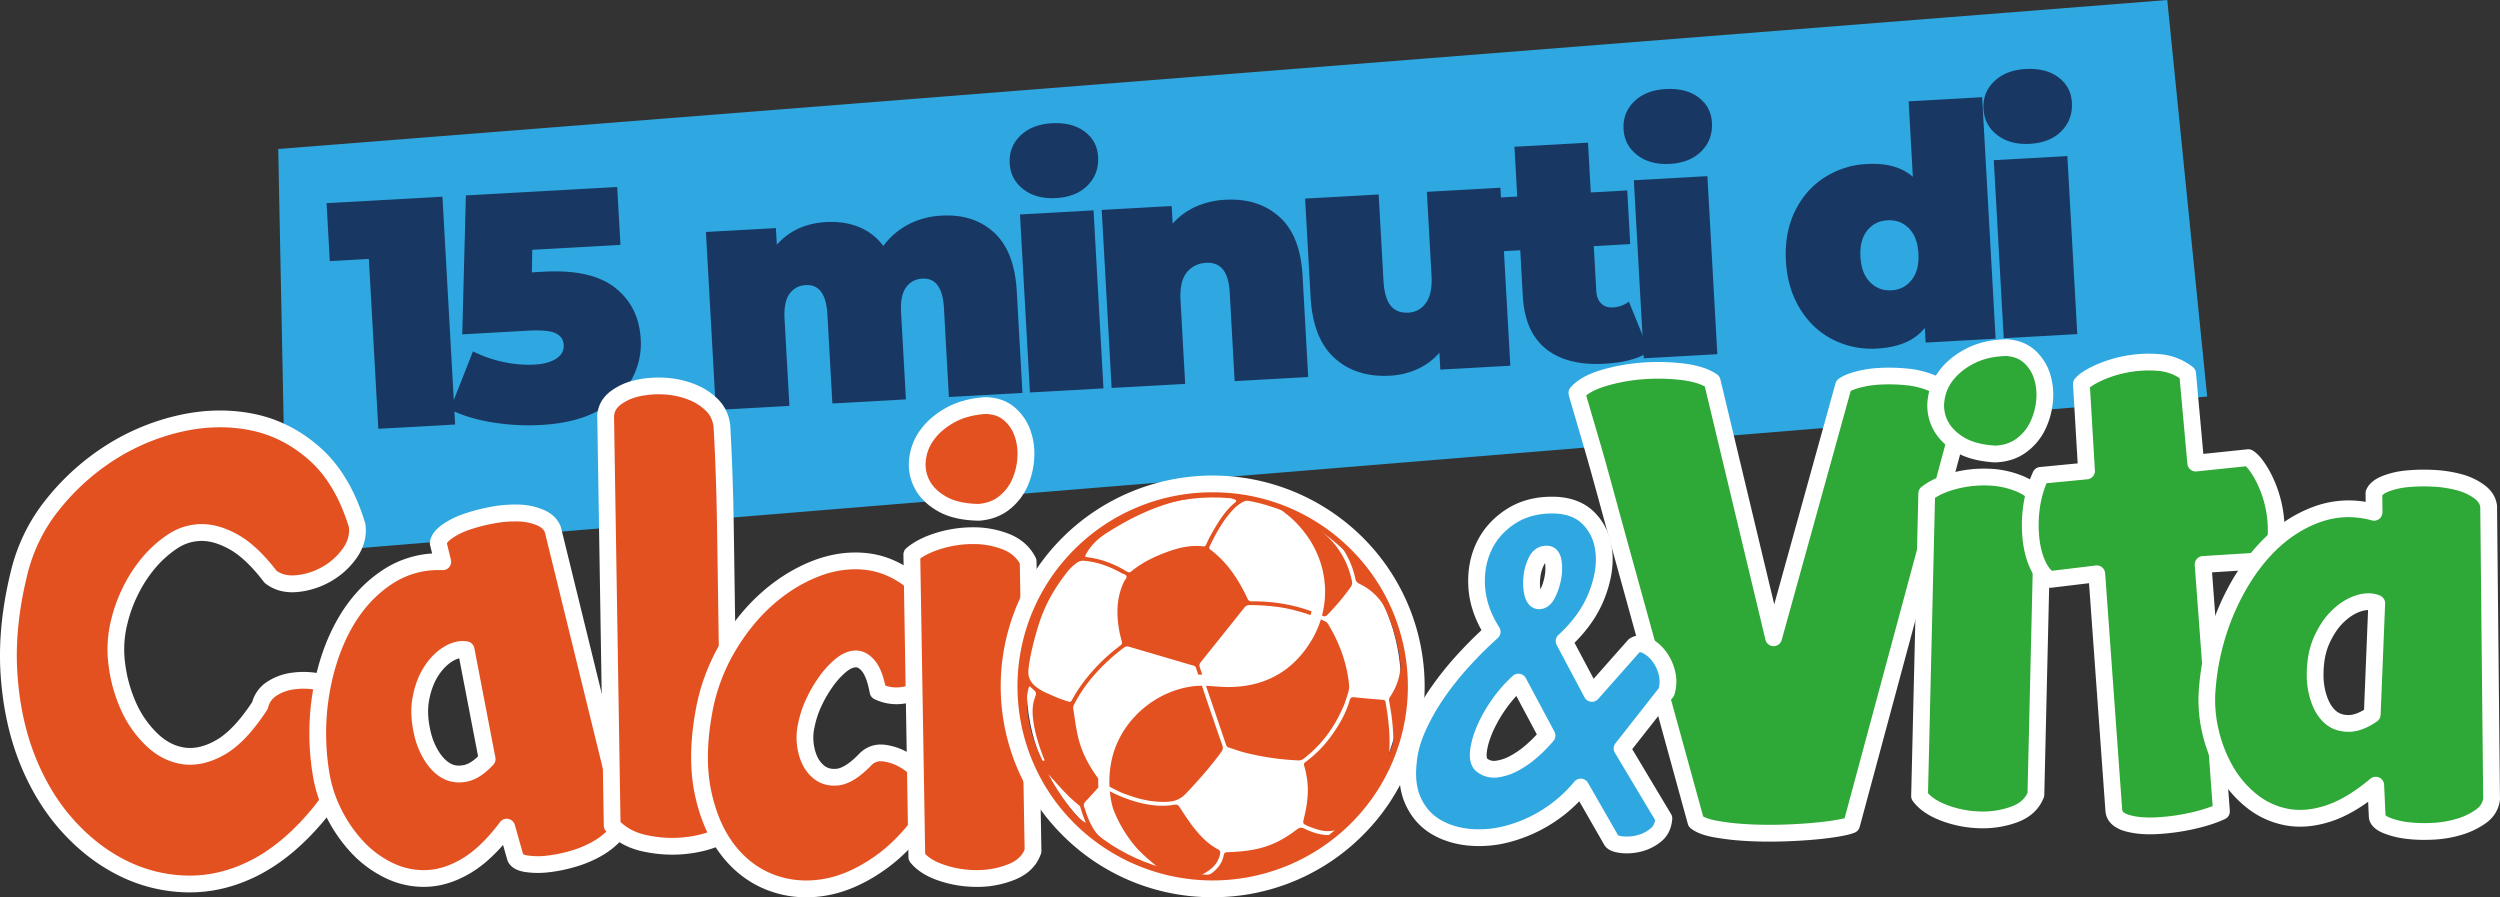
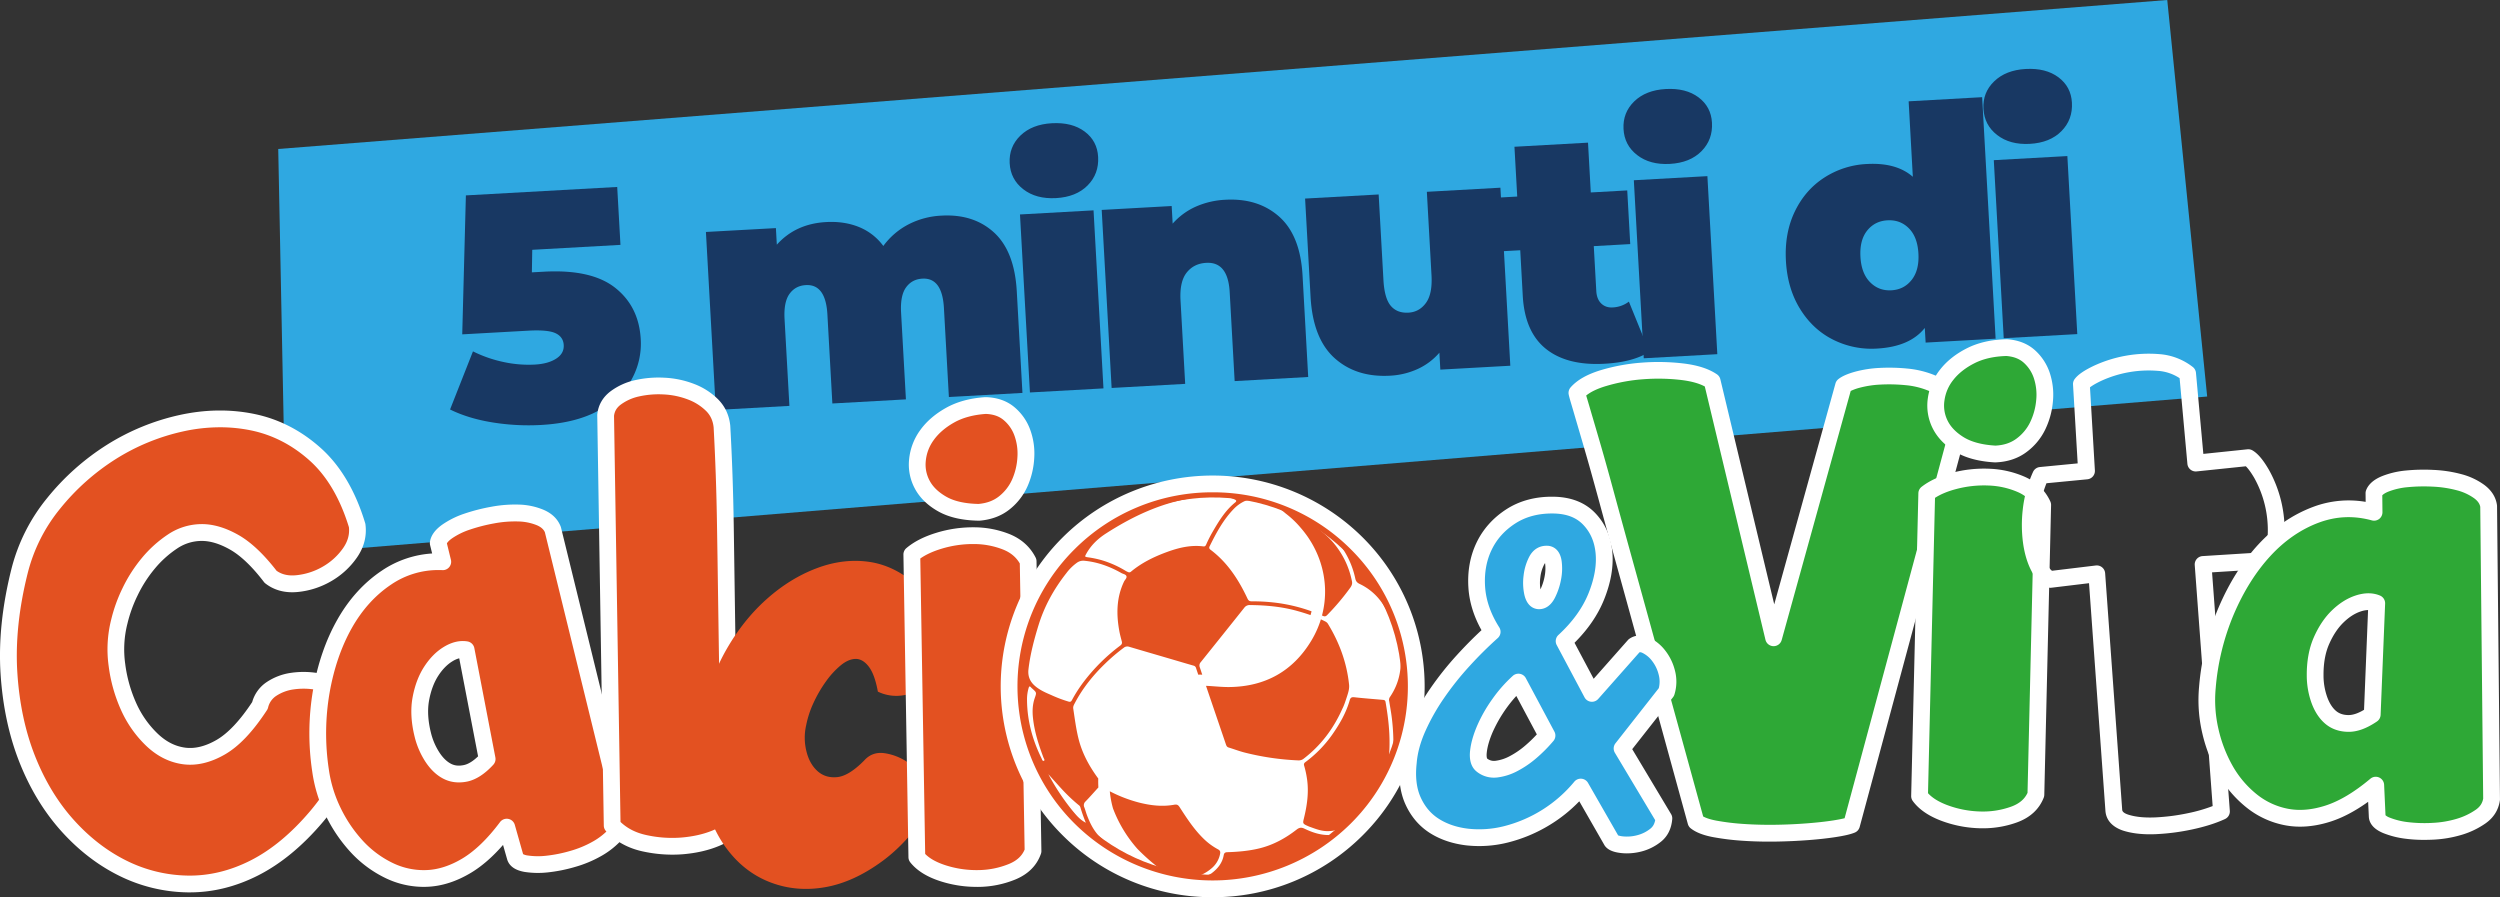
<svg xmlns="http://www.w3.org/2000/svg" viewBox="0 0 2981.18 1070.01">
  <rect x="0" y="0" width="2981.18" height="1070.01" fill="#333333" stroke="none" />
  <defs>
    <style>.cls-1{fill:#2fa8e1;}.cls-2{fill:#183863;}.cls-3{fill:#2ea836;}.cls-4{fill:#fff;}.cls-5{fill:#e35121;}.cls-6{fill:#1a3865;}</style>
  </defs>
  <g id="Livello_2" data-name="Livello 2">
    <g id="Layer_2" data-name="Layer 2">
      <polygon class="cls-1" points="331.79 177.65 2584.38 0 2631.99 472.85 341.36 660.77 331.79 177.65" />
-       <path class="cls-2" d="M527.61,234.55l15.14,271.69-91.6,5.1-11.29-202.6-46.58,2.6-3.85-69.09Z" />
      <path class="cls-2" d="M733.58,343.18q28.3,22.36,30.47,61.18a87.7,87.7,0,0,1-10.77,47.9Q741.1,474.55,713.9,489.5t-68.73,17.26a268.7,268.7,0,0,1-57.6-3q-28.86-4.61-50.89-15.46L564,419a151.77,151.77,0,0,0,36.72,12.75,141.09,141.09,0,0,0,37,3q15.92-.88,25.5-7.06t9-16.27q-.54-9.71-9.74-14.06T630,394.31l-78.79,4.4L555.55,233,736,222.94,739.88,292,634.7,297.88l-.45,26.89,14-.77Q705.28,320.82,733.58,343.18Z" />
      <path class="cls-2" d="M1185.42,277.32q24.4,22.4,27.07,70.13l6.75,121.09-87.72,4.89-5.9-106q-2-36.48-25.71-35.16-12.44.69-19.47,10.43t-5.93,29.92l5.78,103.62-87.72,4.89-5.9-106q-2-36.46-25.71-35.16-12.44.69-19.47,10.43t-5.93,29.92L941.34,484l-87.72,4.89L841.79,276.61,925.24,272l1.1,19.8q22.35-25,58.84-27,21.35-1.2,38.87,5.81a67.5,67.5,0,0,1,29.3,22.7,86.49,86.49,0,0,1,29.72-25.6,95.24,95.24,0,0,1,39.51-10.57Q1161,254.93,1185.42,277.32Z" />
      <path class="cls-2" d="M1220.3,225.73Q1205,213.94,1204,194.53t12.77-32.84q13.86-13.41,37.53-14.74,24.06-1.33,39.1,9.89t16.09,30.25q1.13,20.19-12.51,34t-37.7,15.14Q1235.56,237.54,1220.3,225.73Zm-4,30,87.72-4.89,11.83,212.31L1228.16,468Z" />
      <path class="cls-2" d="M1525.41,258.37q25.18,22.35,27.85,70.09L1560,449.55l-87.71,4.89-5.91-106q-2-36.48-28-35-14.74.82-23.29,11.61T1407.73,358l5.56,99.75-87.71,4.89-11.83-212.31,83.44-4.65,1.17,21A81.21,81.21,0,0,1,1426,246.39a98.79,98.79,0,0,1,35-8.18Q1500.22,236,1525.41,258.37Z" />
      <path class="cls-2" d="M1789.19,223.82,1801,436.12l-83.45,4.65-1.12-20.18a75.52,75.52,0,0,1-26.17,19.56,90.41,90.41,0,0,1-32.65,7.85q-40.38,2.25-66.19-21t-28.6-73l-6.53-117.22,87.72-4.88L1649.72,334q1.21,21.75,8.72,30.66t21.09,8.17q12.81-.71,20.77-11.47t6.74-32.89l-5.56-99.75Z" />
      <path class="cls-2" d="M1966.73,419.49q-19.17,12.36-53.32,14.26-44.64,2.49-69.9-17.71t-27.66-63.28l-3-54.34L1783.71,300l-3.57-64,29.11-1.62L1805.94,175l87.72-4.89,3.31,59.38,43.47-2.42,3.57,64-43.47,2.42,3,53.56q.54,9.71,5.89,14.86t13.5,4.7a34.37,34.37,0,0,0,19.47-6.93Z" />
      <path class="cls-2" d="M1952.3,184.94Q1937,173.15,1936,153.73t12.77-32.83q13.85-13.41,37.52-14.74,24.07-1.35,39.1,9.89t16.09,30.25q1.13,20.19-12.51,34t-37.7,15.15Q1967.55,196.75,1952.3,184.94Zm-4,30,87.72-4.89,11.83,212.3-87.72,4.89Z" />
      <path class="cls-2" d="M2363.66,115.88l16.05,288-83.45,4.65-1-17.46q-17.84,22.41-57,24.59a102.07,102.07,0,0,1-52.17-10.53q-24.24-12.08-39.42-36.54t-17-57.45q-1.84-33,10.54-58.79t35.12-40.5A102.2,102.2,0,0,1,2226,195.58q35.33-2,55,15.24l-5-90Zm-84,217.84q9.09-11.6,8-31.39t-11.42-30.12q-10.3-10.32-25.44-9.49T2226.52,275q-9.09,11.4-8,31.2T2230,336.49q10.32,10.53,25.46,9.68T2279.63,333.72Z" />
      <path class="cls-2" d="M2381.55,161q-15.26-11.79-16.34-31.21T2378,97q13.84-13.41,37.53-14.74,24.06-1.35,39.09,9.89t16.09,30.25q1.13,20.19-12.51,34t-37.7,15.15Q2396.8,172.83,2381.55,161Zm-4,30,87.72-4.89,11.83,212.3-87.71,4.89Z" />
      <path class="cls-3" d="M2022.36,979.94q-26.22-95.38-46.17-168.1t-34.87-126.5q-14.91-53.79-25-91t-17-60.89q-6.9-23.67-10.8-36.89t-5.71-19.29c-1.2-4.06-2-7-2.38-8.79q9.75-11.06,31.77-17.68a217.78,217.78,0,0,1,46.52-8.46,243.69,243.69,0,0,1,47.54,1q23,2.81,35.47,11.27L2115,760.64,2198.3,460q4.82-3.87,16.66-7.14a127.54,127.54,0,0,1,26.94-4.1,209.28,209.28,0,0,1,31.47.74,102.69,102.69,0,0,1,30.24,7.4,67.76,67.76,0,0,1,23.56,16.22q9.7,10.38,11.16,26.52l-130.48,484q-6.12,2.48-20.27,4.67t-32.28,3.58q-18.14,1.39-38.25,1.72t-38.83-1a288.57,288.57,0,0,1-33.69-4.16Q2029.53,985.54,2022.36,979.94Z" />
      <path class="cls-4" d="M2109.57,1003.62c-11,0-21.74-.36-32.05-1.08a299.53,299.53,0,0,1-34.87-4.32c-11.69-2.23-20.34-5.63-26.45-10.4a10.05,10.05,0,0,1-3.48-5.23q-26.23-95.39-46.17-168.11c-14-50.77-25.35-92.14-34.87-126.47-10.53-38-18.72-67.77-25-91-6.74-24.73-12.45-45.16-17-60.72-5.06-17.37-8.38-28.73-10.78-36.84l-3-10.29c-1.11-3.73-2-6.74-2.67-9-1.33-4.48-2.15-7.54-2.58-9.6a10,10,0,0,1,2.29-8.65c7.83-8.87,19.73-15.62,36.38-20.64a229.46,229.46,0,0,1,48.67-8.85,255,255,0,0,1,49.49,1c17.11,2.09,30.16,6.32,39.89,12.93a10,10,0,0,1,4.1,5.94l64.26,268.38,73-263.36a10.06,10.06,0,0,1,3.36-5.12c4.35-3.5,10.79-6.36,20.26-9a137.93,137.93,0,0,1,29.06-4.46,222.45,222.45,0,0,1,33,.77,113.58,113.58,0,0,1,33.15,8.14,78.12,78.12,0,0,1,27,18.61c8,8.54,12.63,19.46,13.81,32.44a10.12,10.12,0,0,1-.3,3.51l-130.48,484a10,10,0,0,1-5.91,6.67c-4.88,2-12.24,3.71-22.49,5.29-9.61,1.49-20.74,2.73-33.05,3.66s-25.31,1.53-38.85,1.75Q2113.37,1003.62,2109.57,1003.62Zm-78.56-30c2.93,1.61,7.7,3.44,15.39,4.9a279,279,0,0,0,32.52,4c12.13.85,24.91,1.17,38,1s25.8-.78,37.64-1.69,22.39-2.07,31.51-3.49c6.27-1,10.59-1.87,13.56-2.64l128.58-477c-1-7.77-3.71-14-8.32-18.89a57.45,57.45,0,0,0-20.15-13.84,93.8,93.8,0,0,0-27.3-6.66,201.14,201.14,0,0,0-30-.71,118.47,118.47,0,0,0-24.81,3.76,59,59,0,0,0-10.71,3.86l-82.31,297a10,10,0,0,1-19.36-.35l-72.32-302c-6.8-3.69-16.17-6.28-27.92-7.72a234.58,234.58,0,0,0-45.58-.9A208,208,0,0,0,1915,460.4c-10.21,3.07-18.08,6.84-23.5,11.24.23.82.5,1.74.82,2.8l2.67,9,3,10.28c2.41,8.13,5.75,19.51,10.82,36.92,4.55,15.67,10.29,36.22,17,61.06,6.32,23.24,14.5,53,25,90.94,9.52,34.34,20.93,75.73,34.88,126.52Q2005.41,880.53,2031,973.67Z" />
      <path class="cls-3" d="M2297.6,588.42q12.36-9.66,33-15a138.46,138.46,0,0,1,41.67-4.4,105.13,105.13,0,0,1,38.59,8.91q17.49,7.93,25,24.23l-8.1,345.48q-6.54,16.54-25.86,23.65a109.13,109.13,0,0,1-41.41,6.41,130,130,0,0,1-42.28-8.35q-20.21-7.68-29.19-20Zm81.87-47q-26.78-1.49-42.87-11.38t-23-23.83a50.43,50.43,0,0,1-4.75-30,60.31,60.31,0,0,1,12.63-29.42q10.47-13.4,28.51-22.56t42.85-9.72q16.72,1.19,27.14,10.56a53.1,53.1,0,0,1,15,23.25,72.9,72.9,0,0,1,3.09,29.91,85.52,85.52,0,0,1-8.31,29.89,62.58,62.58,0,0,1-19.48,23.18Q2397.57,540.63,2379.47,541.39Z" />
      <path class="cls-4" d="M2364.33,987.71c-1.38,0-2.76,0-4.15-.06a140.33,140.33,0,0,1-45.51-9c-15.25-5.79-26.6-13.69-33.74-23.47a10,10,0,0,1-1.91-6.13l8.58-360.87a10,10,0,0,1,3.84-7.64c9.31-7.27,21.62-12.94,36.61-16.84a148.77,148.77,0,0,1,44.66-4.72,115.59,115.59,0,0,1,42.23,9.79c13.89,6.29,24,16.1,30,29.16a10,10,0,0,1,.92,4.42l-8.1,345.47a10.1,10.1,0,0,1-.7,3.44c-5.43,13.75-16.1,23.63-31.71,29.36A118.37,118.37,0,0,1,2364.33,987.71Zm-65.23-41.85c5,5.53,12.57,10.26,22.66,14.09a120.68,120.68,0,0,0,39,7.71,99.5,99.5,0,0,0,37.65-5.81c9.54-3.5,15.89-8.88,19.36-16.41l8-341.11c-4.07-7.68-10.34-13.36-19.11-17.34a95.53,95.53,0,0,0-34.93-8,129,129,0,0,0-38.67,4.09c-10.32,2.69-18.91,6.25-25.62,10.6Zm80.37-394.47h-.56c-19.43-1.08-35.43-5.41-47.54-12.85-12.3-7.54-21.31-16.93-26.76-27.91a60.41,60.41,0,0,1-5.71-35.77,70.36,70.36,0,0,1,14.66-34.21c7.87-10.08,18.59-18.6,31.87-25.33s29.18-10.38,47.14-10.79a7.38,7.38,0,0,1,.94,0c13.36.95,24.5,5.35,33.12,13.09a63.23,63.23,0,0,1,17.83,27.54,83.12,83.12,0,0,1,3.55,34,95.63,95.63,0,0,1-9.28,33.36,72.79,72.79,0,0,1-22.55,26.84c-10,7.38-22.26,11.43-36.29,12Zm13.08-126.87c-14.75.4-27.56,3.3-38.08,8.63s-19.1,12.05-25.14,19.8a49.87,49.87,0,0,0-10.61,24.59,40.26,40.26,0,0,0,3.79,24.18c3.76,7.57,10.26,14.21,19.32,19.76s21.84,9,37.69,9.9c9.92-.49,18-3.16,24.83-8.14a53,53,0,0,0,16.43-19.53,75.79,75.79,0,0,0,7.32-26.41,63.21,63.21,0,0,0-2.63-25.84,42.73,42.73,0,0,0-12.21-18.95C2408.05,427.83,2401.27,425.21,2392.55,424.52Z" />
-       <path class="cls-3" d="M2500.32,684.26l-55.25,6.66q-7.59-2.8-13.82-14.78t-8.82-29.24a152.77,152.77,0,0,1-.41-38.24,137.31,137.31,0,0,1,11.43-41.78l54.67-5.29L2482,458q4.27-5.67,19.22-12.8a145.82,145.82,0,0,1,72.58-13,63.57,63.57,0,0,1,34.87,13.27l9.7,106.72,62.64-6.52q7,4.19,15.83,19.34a130.35,130.35,0,0,1,13.58,34.6,131.75,131.75,0,0,1,3.77,38.33q-1,18.88-13.58,30.53l-73.53,4.62L2649,967.62q-15.6,7.17-37.42,11.77a252,252,0,0,1-41.91,5.36q-20.08.78-34.17-3.57t-14.84-15Z" />
      <path class="cls-4" d="M2563.79,994.87c-11.86,0-22.35-1.39-31.26-4.14-7.69-2.38-20.77-8.64-21.87-23.89l-19.56-271.4-44.83,5.41a10,10,0,0,1-4.66-.55c-7.55-2.79-13.84-9.18-19.23-19.55-4.64-8.89-8-19.78-9.84-32.37a162.91,162.91,0,0,1-.46-40.76,147.71,147.71,0,0,1,12.23-44.8,10,10,0,0,1,8.18-5.89l45.08-4.36-5.55-94a10,10,0,0,1,2-6.6c3.93-5.22,11.21-10.24,22.91-15.82a155.92,155.92,0,0,1,77.67-13.89,73.67,73.67,0,0,1,40.23,15.36,10,10,0,0,1,3.8,7l8.79,96.64,52.57-5.48a10.07,10.07,0,0,1,6.16,1.36c6.29,3.76,12.44,11,19.34,22.89a147.55,147.55,0,0,1,18.69,78.49c-.8,15.23-6.45,27.79-16.77,37.35a10.06,10.06,0,0,1-6.17,2.64l-63.43,4L2659,966.88a10,10,0,0,1-5.79,9.82c-11,5.07-24.32,9.26-39.54,12.47a262.62,262.62,0,0,1-43.59,5.58Q2566.85,994.87,2563.79,994.87Zm-63.47-320.61a10,10,0,0,1,10,9.28l20.32,281.87c.08,1.16.28,3.88,7.82,6.21,8.28,2.56,18.64,3.61,30.83,3.14a242.71,242.71,0,0,0,40.24-5.16,184.55,184.55,0,0,0,29-8.39l-21.37-287.37a10,10,0,0,1,9.34-10.72l69.71-4.38c4.94-5.62,7.58-12.63,8-21.32a127.82,127.82,0,0,0-16-67.38c-4.61-7.91-8-11.95-10.1-14l-58.7,6.11a10,10,0,0,1-11-9l-9.29-102.2a53.71,53.71,0,0,0-26.11-8.73,135.67,135.67,0,0,0-67.49,12c-7.19,3.42-11.14,6-13.27,7.66L2498.1,561a10,10,0,0,1-9,10.55l-48.74,4.71a125.48,125.48,0,0,0-8.38,33.43,143.35,143.35,0,0,0,.35,35.73c1.55,10.38,4.18,19.16,7.8,26.08,2.8,5.4,5.2,7.93,6.81,9.13l52.19-6.3A9.66,9.66,0,0,1,2500.32,674.26Z" />
      <path class="cls-3" d="M2833.05,936.35q-29.88,25.1-56.59,33.73t-49.84,4.18a94.15,94.15,0,0,1-41.72-19.34,127.13,127.13,0,0,1-30.84-36.19,170.43,170.43,0,0,1-18.21-47,161.81,161.81,0,0,1-3.54-51.88,294.44,294.44,0,0,1,22.53-91.63q18.32-42.71,45.48-72.12t61.2-42.14q34-12.72,69.62-3l-.23-22.78q2.6-6.71,13.61-11.18a93.72,93.72,0,0,1,25.72-6,210.77,210.77,0,0,1,31.47-.65,143.74,143.74,0,0,1,30.86,4.71,71.59,71.59,0,0,1,23.89,11.15q9.76,7.29,11.22,17.3l3.5,349.55q-1.87,12.75-12.85,20.56a88.55,88.55,0,0,1-25.66,12.31,129.82,129.82,0,0,1-31.76,5.34,173.67,173.67,0,0,1-31.15-1,94.85,94.85,0,0,1-24.17-6.12c-6.72-2.84-10.34-6.26-10.82-10.27Zm1.18-217q-9.42-3.92-22.09.22t-24.3,15.31q-11.61,11.16-19.47,29t-7.61,41.94a86.32,86.32,0,0,0,5,28.75q4.82,13.35,13.26,20.62c5.63,4.87,12.69,7.35,21.18,7.5s18-3.42,28.69-10.67Z" />
      <path class="cls-4" d="M2890.65,1001.52a169.93,169.93,0,0,1-22.2-1.37,105.29,105.29,0,0,1-26.73-6.81c-10.28-4.33-15.95-10.49-16.88-18.31q0-.36-.06-.72l-.83-18.19c-15.33,11-30.21,18.88-44.41,23.47-19.33,6.27-37.78,7.78-54.82,4.49a104.5,104.5,0,0,1-46.07-21.35,137.76,137.76,0,0,1-33.26-39A181.82,181.82,0,0,1,2626.1,874a172.88,172.88,0,0,1-3.75-55.05,305.63,305.63,0,0,1,23.3-94.65c12.6-29.4,28.53-54.62,47.32-75,19.09-20.66,41-35.7,65-44.71a120.41,120.41,0,0,1,63-6.13l-.1-10.22a10.2,10.2,0,0,1,.67-3.71c2.76-7.13,9.22-12.79,19.18-16.83a104,104,0,0,1,28.47-6.64,221.44,221.44,0,0,1,33-.69,153.82,153.82,0,0,1,33,5.06,81.79,81.79,0,0,1,27.2,12.76c8.71,6.5,13.8,14.53,15.15,23.9a9.94,9.94,0,0,1,.11,1.33l3.5,349.55a10.23,10.23,0,0,1-.11,1.56c-1.65,11.26-7.36,20.43-17,27.25a98.65,98.65,0,0,1-28.51,13.72,141.17,141.17,0,0,1-34.21,5.77C2897.74,1001.43,2894.15,1001.52,2890.65,1001.52Zm-46-29.36a16.22,16.22,0,0,0,4.78,2.75,85.66,85.66,0,0,0,21.6,5.42,164.73,164.73,0,0,0,29.34.94,120.43,120.43,0,0,0,29.33-4.91,79.15,79.15,0,0,0,22.77-10.89c4.92-3.5,7.68-7.69,8.65-13.16l-3.49-347.94c-.71-3.75-3.07-7.07-7.2-10.15a61.63,61.63,0,0,0-20.56-9.52,134.31,134.31,0,0,0-28.71-4.38,202.47,202.47,0,0,0-30,.62,84.11,84.11,0,0,0-23,5.27c-3.92,1.59-6.24,3.21-7.35,4.46l.2,20.13a10,10,0,0,1-12.62,9.75c-21.86-5.95-42.63-5-63.49,2.75-21.11,7.9-40.41,21.21-57.36,39.55-17.24,18.67-31.93,42-43.63,69.28a286,286,0,0,0-21.76,88.55,153.2,153.2,0,0,0,3.32,48.76,161.29,161.29,0,0,0,17.14,44.3,117.7,117.7,0,0,0,28.43,33.38,84.69,84.69,0,0,0,37.34,17.32c13.7,2.64,28.79,1.34,44.88-3.88,16.5-5.33,34.41-16.06,53.24-31.87A10,10,0,0,1,2843,935.9Zm-44-99.47H2800c-10.86-.19-20.13-3.52-27.54-9.93-6.92-6-12.35-14.31-16.14-24.8a97.07,97.07,0,0,1-5.56-32c-.17-17.43,2.67-32.93,8.46-46.07s13.06-23.88,21.69-32.17c8.8-8.47,18.26-14.39,28.13-17.61,10.74-3.51,20.51-3.49,29,.06a10,10,0,0,1,6.15,9.63l-5.37,132.66a10,10,0,0,1-4.36,7.86C2822.24,868.63,2811.17,872.69,2800.68,872.69Zm23.21-145.22a30.06,30.06,0,0,0-8.65,1.62c-7,2.27-13.86,6.65-20.46,13-6.75,6.49-12.56,15.18-17.26,25.83s-6.9,23.23-6.76,37.8a76.79,76.79,0,0,0,4.37,25.44c2.61,7.23,6.1,12.76,10.39,16.46,3.84,3.31,8.68,5,14.81,5.07,5.32.08,11.62-2,18.75-6.28Z" />
      <path class="cls-5" d="M438.81,865.64q-26.19,66.54-61.3,108.05T303.4,1035q-39,19.8-79.52,19.15a178.62,178.62,0,0,1-77.19-18.72Q110,1017.32,80.26,984.1T32.32,904.84Q14.14,858.78,10.63,802.23t12.62-121q11-44.29,40.79-81.07a279.65,279.65,0,0,1,68.75-61.24,261.72,261.72,0,0,1,83.41-34.24q44.43-9.78,85.71-1.12t74.35,38.51q33.08,29.83,49.66,84.59,2.18,17.42-8.74,32.9a84.7,84.7,0,0,1-27.56,25A87.85,87.85,0,0,1,354.22,696q-18.74,1.85-31.55-8.09-22.37-29.26-43.23-41.13t-39.29-11.7a62.44,62.44,0,0,0-34.39,10.69,132.89,132.89,0,0,0-28.89,26.06,163.67,163.67,0,0,0-21.8,34,170.82,170.82,0,0,0-12.73,35.28A133.79,133.79,0,0,0,139.46,793a173.26,173.26,0,0,0,14.19,50.1,125.37,125.37,0,0,0,27.81,39.26q17.23,16.26,38,19.07T263.24,891q23-13.28,46.77-49.65a32.77,32.77,0,0,1,13.88-19.88,60,60,0,0,1,24.7-9.27,94.32,94.32,0,0,1,29.47.4,98,98,0,0,1,28.88,9.45,67.89,67.89,0,0,1,22.26,17.88A43.86,43.86,0,0,1,438.81,865.64Z" />
      <path class="cls-4" d="M226.38,1064.13l-2.66,0a189.56,189.56,0,0,1-81.46-19.75c-25.49-12.57-48.86-30.6-69.45-53.59S35.5,940.17,23,908.5C10.58,877,3.05,841.44.64,802.85S2.58,722.54,13.55,678.8a217.31,217.31,0,0,1,42.72-84.94,291.12,291.12,0,0,1,71.2-63.41A273,273,0,0,1,214,494.92c30.89-6.8,61.14-7.18,89.92-1.14,29.13,6.11,55.7,19.86,79,40.86s41,51,52.53,89.13a9.32,9.32,0,0,1,.35,1.65c1.76,14.09-1.76,27.52-10.48,39.9a95.13,95.13,0,0,1-30.77,27.95,98.2,98.2,0,0,1-39.39,12.65c-15.06,1.48-28.07-1.93-38.65-10.14a9.56,9.56,0,0,1-1.82-1.83c-14-18.33-27.56-31.29-40.24-38.51-12.29-7-23.82-10.5-34.25-10.39a52.27,52.27,0,0,0-29,9.05,123,123,0,0,0-26.71,24.1,154.07,154.07,0,0,0-20.46,31.94,162,162,0,0,0-12,33.19,2.29,2.29,0,0,1-.07.28,124.67,124.67,0,0,0-2.64,48.09,164.43,164.43,0,0,0,13.36,47.24,116.1,116.1,0,0,0,25.6,36.17c10,9.45,20.64,14.83,32.48,16.44,11.55,1.56,24.15-1.53,37.44-9.2,13.61-7.86,27.92-23.05,42.53-45.16a42.37,42.37,0,0,1,17.55-24,70.11,70.11,0,0,1,28.75-10.85,104.81,104.81,0,0,1,32.59.42,108.29,108.29,0,0,1,31.83,10.42A78,78,0,0,1,437,833.68a53.89,53.89,0,0,1,11.8,31.41,10.08,10.08,0,0,1-.68,4.21c-17.78,45.18-39,82.47-63,110.84-24.19,28.59-50.18,50-77.23,63.74C281.44,1057.32,254,1064.13,226.38,1064.13Zm36.07-554.61a204.87,204.87,0,0,0-44.11,4.93,252.85,252.85,0,0,0-80.23,32.94A271.24,271.24,0,0,0,71.8,606.46,197.38,197.38,0,0,0,33,683.64c-10.48,41.77-14.63,81.45-12.35,118s9.34,70,21,99.56,27.12,55.1,46.08,76.25,40.22,37.57,63.41,49A169.54,169.54,0,0,0,224,1044.11c25.27.41,50.43-5.68,74.83-18.06,24.67-12.5,48.55-32.29,71-58.82,22.21-26.26,42-61,58.78-103.12a33.4,33.4,0,0,0-7.26-17.92,58.46,58.46,0,0,0-19-15.24,88.48,88.48,0,0,0-25.94-8.47,84.38,84.38,0,0,0-26.34-.38,50.19,50.19,0,0,0-20.63,7.69,22.87,22.87,0,0,0-9.76,14,10,10,0,0,1-1.32,3c-16.88,25.82-33.28,43.1-50.13,52.84-17.22,9.94-34.09,13.87-50.12,11.69s-30.55-9.45-43.53-21.7a136.13,136.13,0,0,1-30-42.36,184,184,0,0,1-15-53,144.44,144.44,0,0,1,3.07-55.63,182.51,182.51,0,0,1,13.43-37.21,174.6,174.6,0,0,1,23.13-36.09,143.45,143.45,0,0,1,31.07-28,72.61,72.61,0,0,1,39.81-12.35c14-.16,28.91,4.25,44.32,13,14.76,8.4,30,22.74,45.38,42.63,6.33,4.52,14,6.26,23.48,5.33a78.43,78.43,0,0,0,31.41-10.11A75,75,0,0,0,409,653.81c5.68-8.06,8-16.28,7.09-25.1-10.46-34.15-26.11-60.8-46.53-79.22-20.63-18.6-44.08-30.76-69.7-36.14A182.29,182.29,0,0,0,262.45,509.52Z" />
      <path class="cls-5" d="M604.26,986.26q-23.37,31.25-47.39,45.76t-47.58,15.46a94.21,94.21,0,0,1-45-9.29A127.41,127.41,0,0,1,426,1010a171.12,171.12,0,0,1-28.48-41.62,162.33,162.33,0,0,1-15.29-49.7,294.31,294.31,0,0,1,1-94.36q8.07-45.75,27.8-80.6t49.95-55q30.21-20.16,67.08-18.86l-5.43-22.12q1-7.12,10.71-14A93.2,93.2,0,0,1,557,622.06a211.71,211.71,0,0,1,30.49-7.83,143.6,143.6,0,0,1,31.11-2.45,71.37,71.37,0,0,1,25.81,5.39q11.18,4.86,14.87,14.28L742.55,971a29.7,29.7,0,0,1-7.82,22.94,88.66,88.66,0,0,1-22.17,17.86,130.35,130.35,0,0,1-29.7,12.45,174,174,0,0,1-30.56,6.12,95.15,95.15,0,0,1-24.93-.43q-10.79-1.85-12.88-7.53ZM555.82,774.74q-10.08-1.66-21.46,5.26t-20.15,20.45q-8.76,13.53-12.33,32.68t2.17,42.56a86.38,86.38,0,0,0,11.41,26.86q7.72,11.91,17.63,17.05t22.32,2.45q12.44-2.68,25.5-16.94Z" />
      <path class="cls-4" d="M505.33,1057.56A104.58,104.58,0,0,1,460,1047.22a138.12,138.12,0,0,1-41.29-30.38,181.42,181.42,0,0,1-30.15-44.05,172.69,172.69,0,0,1-16.23-52.73,305.89,305.89,0,0,1,1-97.47c5.55-31.5,15.29-59.69,29-83.8,13.86-24.47,31.72-44.12,53.09-58.39A120.45,120.45,0,0,1,515.32,660l-2.44-9.93a10.17,10.17,0,0,1-.19-3.77c1.06-7.57,6-14.55,14.83-20.77a104.13,104.13,0,0,1,26.2-13,222.64,222.64,0,0,1,31.94-8.2,154.3,154.3,0,0,1,33.3-2.62A81.59,81.59,0,0,1,648.35,608c10,4.33,16.76,11,20.22,19.81a9.4,9.4,0,0,1,.41,1.27l83.28,339.5a10,10,0,0,1,.25,1.55c1,11.34-2.5,21.57-10.28,30.39a98.8,98.8,0,0,1-24.62,19.88,140.76,140.76,0,0,1-32,13.43,184.55,184.55,0,0,1-32.33,6.46,105.28,105.28,0,0,1-27.58-.52c-11-1.87-17.92-6.57-20.61-14-.09-.23-.16-.46-.23-.69l-5-17.52c-12.41,14.22-25.1,25.28-37.87,33-17.39,10.52-35,16.2-52.35,16.9C508.24,1057.53,506.78,1057.56,505.33,1057.56Zm18.16-377.79a99.71,99.71,0,0,0-57,17.26c-18.75,12.52-34.5,29.89-46.8,51.62-12.53,22.12-21.5,48.17-26.66,77.41a286.37,286.37,0,0,0-.94,91.18A153.23,153.23,0,0,0,406.46,964a161.25,161.25,0,0,0,26.81,39.21,118.12,118.12,0,0,0,35.3,26,84.73,84.73,0,0,0,40.32,8.32c13.93-.56,28.33-5.28,42.8-14,14.84-9,29.83-23.49,44.56-43.19a10,10,0,0,1,17.63,3.26l9.9,34.92a16.08,16.08,0,0,0,5.27,1.59,85.45,85.45,0,0,0,22.27.34,165.38,165.38,0,0,0,28.78-5.78,121.21,121.21,0,0,0,27.44-11.49,79,79,0,0,0,19.68-15.81c4-4.52,5.71-9.24,5.41-14.79l-82.9-337.93c-1.54-3.49-4.6-6.18-9.33-8.24a62,62,0,0,0-22.19-4.57,134.46,134.46,0,0,0-29,2.3,201.93,201.93,0,0,0-29,7.45,84.13,84.13,0,0,0-21.16,10.38c-3.45,2.45-5.34,4.54-6.13,6l4.79,19.55a10,10,0,0,1-10.06,12.37C526.27,679.79,524.87,679.77,523.49,679.77ZM547.13,933a39.87,39.87,0,0,1-18.68-4.53c-8.11-4.23-15.3-11.11-21.38-20.47a96.76,96.76,0,0,1-12.74-29.91c-4.15-16.93-4.92-32.67-2.28-46.79s7.25-26.21,13.76-36.27c6.63-10.25,14.49-18.18,23.35-23.56,9.66-5.88,19.18-8.09,28.29-6.59a10,10,0,0,1,8.19,8l25.09,130.37a10,10,0,0,1-2.46,8.65c-10.09,11-20.44,17.72-30.74,20A49.24,49.24,0,0,1,547.13,933Zm.48-148a29.74,29.74,0,0,0-8.06,3.56c-6.27,3.81-12,9.64-16.95,17.33-5.09,7.87-8.75,17.65-10.89,29.09-2.11,11.29-1.42,24.19,2.05,38.34a76.68,76.68,0,0,0,10.08,23.77c4.18,6.45,8.84,11,13.87,13.65,4.49,2.35,9.58,2.85,15.58,1.55,5.2-1.13,10.84-4.62,16.81-10.39Z" />
      <path class="cls-5" d="M874,984.33q-3.29,8.08-20.62,15.26t-39.77,9.08A151.67,151.67,0,0,1,768,1005.4q-23.14-5.16-38-21.09l-7.8-488.82q1.21-12.72,11.86-20.87A66.54,66.54,0,0,1,759.76,463a116.57,116.57,0,0,1,32.12-2.63,101.91,101.91,0,0,1,32.21,6.74,71,71,0,0,1,25.25,16.17Q859.48,493.59,861,509q3.18,56.91,4.07,116.83t1.77,120.87q.88,60.95,2.11,120.86T874,984.33Z" />
      <path class="cls-4" d="M801.68,1019.16a165.28,165.28,0,0,1-35.8-4c-17.39-3.87-31.92-11.95-43.18-24a10,10,0,0,1-2.69-6.66l-7.8-488.82a10.31,10.31,0,0,1,0-1.11c1.08-11.33,6.38-20.7,15.74-27.86a76.74,76.74,0,0,1,29.49-13.42,127.13,127.13,0,0,1,34.88-2.88,112.52,112.52,0,0,1,35.34,7.41,81.28,81.28,0,0,1,28.75,18.47c8.38,8.52,13.25,19.2,14.46,31.74l0,.4c2.12,37.86,3.49,77.3,4.09,117.24l.59,40.31q.58,40.06,1.18,80.56c.58,40.13,1.29,80.78,2.1,120.81.8,39.65,2.5,78.8,5.07,116.33a10,10,0,0,1-.72,4.46c-3.31,8.14-11.59,14.72-26,20.72-12.45,5.16-26.83,8.46-42.76,9.8C810.23,1019,806,1019.16,801.68,1019.16Zm-61.74-39c8.12,7.71,18.06,12.79,30.28,15.51a142.12,142.12,0,0,0,42.57,3.06c13.85-1.17,26.22-4,36.76-8.34,9.08-3.77,12.78-6.81,14.26-8.47-2.46-36.9-4.11-75.29-4.89-114.17-.82-40.06-1.53-80.75-2.11-120.92q-.6-40.49-1.18-80.56L855,625.93c-.59-39.59-1.95-78.68-4-116.2-.8-7.88-3.67-14.25-8.78-19.44a61.73,61.73,0,0,0-21.76-13.87,93,93,0,0,0-29.07-6.07A107.45,107.45,0,0,0,762,472.74a57,57,0,0,0-21.87,9.83c-4.75,3.63-7.28,7.89-7.92,13.37Z" />
      <path class="cls-5" d="M839.15,850.1a230.59,230.59,0,0,1,27.3-76q20.16-35,47.64-59.55T973,677.94q31.47-12.11,62-8.14t57,27q26.51,23,43.15,68a55.3,55.3,0,0,1-8,30.32,71.16,71.16,0,0,1-21.84,23,69.27,69.27,0,0,1-29,11.12,50.15,50.15,0,0,1-29.47-4.5q-3.83-20.83-11-30t-15.64-9q-8.49.16-17.65,7.65a100.13,100.13,0,0,0-17.59,19.16,153.7,153.7,0,0,0-14.73,25.31,115.78,115.78,0,0,0-8.86,26.81,66.42,66.42,0,0,0,.09,30.46q3.57,15.39,13.16,24.17t23.64,7.4q14.05-1.38,32.22-19.8,9.63-10.8,24.23-8.74a65.77,65.77,0,0,1,27.86,11,92.16,92.16,0,0,1,22.9,22.17q9.63,13.2,9.56,23.33-28.26,46.72-62.58,72t-68.33,31.27q-34,6-64.51-5.39t-51.67-38.75q-21.17-27.33-29.85-68.8T839.15,850.1Z" />
-       <path class="cls-4" d="M961.29,1070a127.68,127.68,0,0,1-45-8.1c-22-8.22-40.89-22.35-56.08-42-15-19.35-25.66-43.86-31.73-72.87-6-28.75-5.75-61.95.83-98.68a241.43,241.43,0,0,1,28.48-79.21c13.92-24.18,30.63-45,49.65-62s40-30,62-38.52c22.45-8.64,45-11.58,66.9-8.73,22.26,2.9,43.23,12.78,62.33,29.36,18.87,16.4,34.33,40.64,46,72.06a10.22,10.22,0,0,1,.62,3.23,65.55,65.55,0,0,1-9.42,35.7A81.37,81.37,0,0,1,1111,826.38a79.52,79.52,0,0,1-33.1,12.69,60.23,60.23,0,0,1-35.2-5.39,10,10,0,0,1-5.49-7.2c-2.8-15.21-6.45-22.32-9-25.6-2.71-3.45-5.28-5.14-7.59-5.14-3.32.06-7.2,1.88-11.51,5.4a91.06,91.06,0,0,0-15.8,17.26,144.82,144.82,0,0,0-13.77,23.66,106.21,106.21,0,0,0-8.11,24.5c0,.12-.05.25-.08.37a56,56,0,0,0,.09,25.93c1.93,8.34,5.26,14.57,10.17,19.06,4.3,4,9.34,5.48,15.89,4.83,4.77-.47,13.11-3.75,25.94-16.71,8.62-9.54,20-13.61,32.91-11.79a76.08,76.08,0,0,1,32.06,12.66,102.62,102.62,0,0,1,25.38,24.54c7.79,10.7,11.54,20.28,11.48,29.31a10,10,0,0,1-1.45,5.11c-19.44,32.16-41.38,57.34-65.21,74.86-24,17.68-48.45,28.8-72.51,33.06A141.84,141.84,0,0,1,961.29,1070ZM1020,678.83a120.25,120.25,0,0,0-43.41,8.45c-19.76,7.61-38.56,19.31-55.88,34.77S888,756.81,875.12,779.13A221.49,221.49,0,0,0,849,851.82v0c-6.13,34.21-6.45,64.85-.94,91.09,5.44,26,14.85,47.79,28,64.72,12.89,16.66,28.79,28.6,47.27,35.51s38.49,8.59,59.26,4.91c21-3.71,42.6-13.63,64.16-29.47,21-15.47,40.63-37.79,58.28-66.39-.57-3.29-2.45-8.17-7.42-15a82.56,82.56,0,0,0-20.42-19.77,56.14,56.14,0,0,0-23.66-9.42c-6.42-.91-11.17.79-15.37,5.5l-.35.37c-13.93,14.12-26.48,21.55-38.35,22.72-12.28,1.23-22.85-2.13-31.39-10-7.87-7.2-13.3-17-16.13-29.28a76.66,76.66,0,0,1-.14-34.78,126.4,126.4,0,0,1,9.58-29A164.46,164.46,0,0,1,977,806.71a110.39,110.39,0,0,1,19.37-21.06c7.87-6.43,15.87-9.76,23.79-9.91,6.14-.11,15.22,2,23.69,12.79,5.16,6.58,9.06,16.09,11.88,29a40,40,0,0,0,19.29,1.77,59.77,59.77,0,0,0,24.85-9.55A61.39,61.39,0,0,0,1118.68,790a44.88,44.88,0,0,0,6.59-23.32c-10.37-27.44-23.73-48.4-39.72-62.29s-33.5-22.24-51.79-24.63A106.42,106.42,0,0,0,1020,678.83ZM839.15,850.1h0Z" />
      <path class="cls-5" d="M1087.34,661.19q12-10.16,32.33-16.36a138.06,138.06,0,0,1,41.47-6.08,104.94,104.94,0,0,1,38.91,7.35q17.81,7.21,26,23.2l5.82,345.52q-5.88,16.8-24.89,24.67a108.91,108.91,0,0,1-41.11,8.08,129.91,129.91,0,0,1-42.59-6.64q-20.49-6.86-30-18.82Zm79.9-50.29q-26.79-.4-43.27-9.65t-24-22.88a50.57,50.57,0,0,1-6-29.75,60.34,60.34,0,0,1,11.46-29.91q9.91-13.8,27.57-23.68t42.43-11.44q16.72.51,27.54,9.46A53,53,0,0,1,1219,515.67a72.54,72.54,0,0,1,4.29,29.76,85.4,85.4,0,0,1-7.09,30.2,62.55,62.55,0,0,1-18.53,23.94Q1185.31,609.41,1167.24,610.9Z" />
      <path class="cls-4" d="M1164.62,1057.58a140.27,140.27,0,0,1-44.51-7.17c-15.48-5.17-27.14-12.61-34.64-22.1a10,10,0,0,1-2.16-6l-6-360.91a10,10,0,0,1,3.53-7.79c9-7.64,21.07-13.8,35.89-18.31a148.67,148.67,0,0,1,44.44-6.51,115.48,115.48,0,0,1,42.6,8.08c14.12,5.73,24.6,15.12,31.15,27.92a10,10,0,0,1,1.1,4.38l5.82,345.52a10,10,0,0,1-.56,3.48c-4.89,13.95-15.15,24.25-30.51,30.6a119.27,119.27,0,0,1-44.84,8.84Zm-61.37-39.29c5.17,5.31,13,9.73,23.2,13.15a119.84,119.84,0,0,0,39.33,6.13,99.35,99.35,0,0,0,37.37-7.32c9.39-3.88,15.52-9.51,18.69-17.18l-5.75-341.14c-4.38-7.52-10.87-12.94-19.8-16.56a95.42,95.42,0,0,0-35.22-6.62,129.4,129.4,0,0,0-38.48,5.64c-10.2,3.11-18.64,7-25.17,11.63Zm64-397.39h-.15c-19.46-.29-35.61-4-48-10.93-12.6-7-22-16.06-27.86-26.8a60.51,60.51,0,0,1-7.15-35.5,70.53,70.53,0,0,1,13.28-34.79c7.46-10.38,17.83-19.32,30.83-26.58s28.72-11.55,46.66-12.69c.32,0,.63,0,1,0,13.37.41,24.68,4.37,33.6,11.75a63.21,63.21,0,0,1,18.93,26.8,83,83,0,0,1,4.92,33.83,96.12,96.12,0,0,1-7.93,33.7,72.68,72.68,0,0,1-21.45,27.72c-9.74,7.78-21.78,12.32-35.78,13.48C1167.8,620.89,1167.52,620.9,1167.24,620.9Zm8.38-127.3c-14.74,1-27.42,4.41-37.7,10.15s-18.6,12.82-24.33,20.8a50,50,0,0,0-9.62,25,40.33,40.33,0,0,0,4.78,24c4,7.41,10.81,13.79,20.09,19s22.19,8.08,38.06,8.38c9.89-.9,17.9-3.89,24.48-9.14A52.92,52.92,0,0,0,1207,571.59a76.09,76.09,0,0,0,6.26-26.69,63.12,63.12,0,0,0-3.67-25.71,42.88,42.88,0,0,0-13-18.45C1191.23,496.28,1184.36,493.94,1175.62,493.6Z" />
      <ellipse class="cls-4" cx="1447.41" cy="817.17" rx="233.32" ry="238.17" />
-       <path class="cls-6" d="M1447.41,1065.34c-65,0-126.16-25.84-172.13-72.76s-71.19-109.16-71.19-175.41,25.28-128.55,71.19-175.41S1382.38,569,1447.41,569s126.16,25.84,172.13,72.76,71.2,109.16,71.2,175.41-25.29,128.54-71.2,175.41S1512.45,1065.34,1447.41,1065.34Zm0-476.34c-59.61,0-115.67,23.71-157.84,66.75s-65.48,100.43-65.48,161.42,23.25,118.31,65.48,161.41,98.23,66.76,157.84,66.76,115.67-23.71,157.84-66.76,65.49-100.43,65.49-161.41-23.26-118.31-65.49-161.42S1507,589,1447.41,589Z" />
      <path class="cls-5" d="M1347.38,1022.13c-12-6.2-22.85-12.91-32.66-21.18-9.21-7.77-14.53-18.11-18.65-29.17-1.1-2.95-1.88-6-3-8.95a6,6,0,0,1,1.45-7.18c5.2-5.35,10.14-11,15.14-16.51a1.2,1.2,0,0,1,.12-.11c-.18-3.54-.24-7.09-.14-10.65-10.71-14.55-19.31-30.18-23.65-47.9-2.87-11.7-4.38-23.65-6.18-35.54-.38-2.54.85-4.54,1.93-6.59,9.3-17.75,21.73-33.12,36.08-47a222,222,0,0,1,22.12-18.84,6.74,6.74,0,0,1,6.48-1.28c16.32,4.86,32.69,9.58,49,14.37,9.29,2.71,18.56,5.51,27.87,8.16a4,4,0,0,1,3,3c.84,2.59,1.73,5.17,2.58,7.76,1.61-.06,3.18-.05,4.76,0-1-3-1.91-5.91-2.94-8.83a5.91,5.91,0,0,1,1.22-6.15q26-32.37,51.84-64.81a7.92,7.92,0,0,1,6.88-3.23c19,.21,37.78,1.88,56.13,7,5.39,1.49,10.73,3.15,16,5,.44-1.5.86-3,1.23-4.52a197.05,197.05,0,0,0-44.36-10.44,226.28,226.28,0,0,0-26.92-1.47c-2.65,0-4-.81-5.18-3.41-10.53-22.44-23.79-42.89-43.94-58.06-1.63-1.23-2-2.32-1.17-4.1,7.95-16.17,16.45-32,29.21-45.05a43.93,43.93,0,0,1,12.21-8.7,12.78,12.78,0,0,1,6.87-.91,13.39,13.39,0,0,1-1.5-9.07c-102.39-16.56-207.11,36.68-251.29,136.16-52.46,118.14.4,254.34,115.16,307.54,2.53,1.17,5.08,2.23,7.63,3.31C1356.09,1030.69,1351.61,1026.52,1347.38,1022.13Zm-52.25-361.37c5.68-10.42,14-18.4,23.85-24.69,31.32-20.09,64.47-35.91,101.61-42a165,165,0,0,1,39.46-1.74,35.91,35.91,0,0,1,12.43,3.37c2.21,1,2.14,2.08.37,3.52-11.95,9.7-19.67,22.62-27.24,35.68a152.49,152.49,0,0,0-7.25,14.39c-.67,1.5-1.43,2.52-3.39,2.27-15.16-1.92-29.53,1.6-43.56,6.75-15.41,5.66-30.09,12.81-42.81,23.44-2,1.64-3.46.33-5.67-.62a120,120,0,0,0-29.74-13.28,122.92,122.92,0,0,0-16.1-3.31C1293.59,664,1293.47,663.8,1295.13,660.76Zm-68.71,137.37c2.06-17.82,6.61-35,11.84-52.14,7.06-23.08,18.55-43.77,33.42-62.64a57.8,57.8,0,0,1,12.73-12.44,12.79,12.79,0,0,1,8.92-2.19c15.74,1.53,30.2,6.88,43.86,14.6,2.11,1.19,5.31,1.52,6.06,3.76s-1.84,4.3-2.88,6.47c-9,18.86-9.3,38.54-5.68,58.59.77,4.25,1.88,8.44,3,12.6.62,2.25.07,3.67-1.8,5.07a221.55,221.55,0,0,0-43.43,43,165.24,165.24,0,0,0-14.2,22.05c-1,1.9-2.07,2.37-4.18,1.73a157.58,157.58,0,0,1-20.61-7.81c-7.21-3.08-14.37-6.24-20.22-11.67C1227.76,811.94,1225.54,805.67,1226.42,798.13Zm18.47,109.06c-1.86.82-2.32-1.79-3-3.11-10.79-22-17.09-45.15-17.2-69.79a48,48,0,0,1,2-14.15c.53-1.72,1.3-2.15,2.6-.6a17.68,17.68,0,0,0,1.78,1.68c5.18,4.7,5.11,4.67,2.85,11.16-2.71,7.76-3,15.77-2.11,23.86,1.73,16.29,6.71,31.7,12.41,46.93C1244.73,904.5,1246.32,906.56,1244.89,907.19Zm35.24,61a270.79,270.79,0,0,1-30-45c5.83,6.46,11.59,13,17.51,19.35A199.66,199.66,0,0,0,1286,959.79a5.57,5.57,0,0,1,2.23,2.61,190.42,190.42,0,0,0,6.61,18.72C1288.32,977.74,1284.14,973.07,1280.13,968.17Z" />
      <path class="cls-5" d="M1645.24,937.58c5-8.65,8.78-17.58,10.13-27.37,3.38-24.55,1.1-48.91-3.16-73.16-.39-2.2-1.76-2.37-3.49-2.52-11.28-1-22.57-1.83-33.82-3.09-3.35-.38-4.6.78-5.44,3.7-4.24,14.77-11.75,27.91-20.47,40.4a143,143,0,0,1-32.32,33.24c-1.65,1.23-2.09,2.33-1.48,4.38a111,111,0,0,1,3.44,16.07c2.26,15.9,0,31.4-3.79,46.81-1.55,6.29-1.39,6.33,6.39,9.7,5.45,1.84,12.59,5,20.38,5.34,15.45.58,27.5-7.16,37.43-17.73A189.58,189.58,0,0,0,1645.24,937.58Z" />
      <path class="cls-5" d="M1676.39,780.52c-1.4-7.71-3-15.38-6.57-22.45-.56-1.09-1.07-2.07-2.65-1.46s-1.18,1.68-.93,2.86c1,4.8,2.13,9.58,2.91,14.42,3.34,20.65.16,40-11.84,57.51a5.82,5.82,0,0,0-.74,4.65c1,6.33,2.18,12.66,3,19a244.37,244.37,0,0,1,1.46,47.45,12,12,0,0,0,3.91-5.35c3-7.87,6.19-15.65,8.1-23.86C1680.17,842.61,1682,811.7,1676.39,780.52Z" />
      <path class="cls-5" d="M1584.72,634.05c0,1.46.73,1.72,1.2,2.17a103,103,0,0,1,30.25,53.8c.7,3.25,2.36,5,5.23,6.33a67.57,67.57,0,0,1,26,21.74c7,9.77,11.71,20.68,15.82,31.88.41,1.12.58,2.69,2.52,2.16,1.67-.46,1.71-1.65,1.53-3a48.68,48.68,0,0,0-3.3-11.77c-13.57-34-33.63-63.65-60.74-88.37A168.23,168.23,0,0,0,1584.72,634.05Z" />
      <path class="cls-5" d="M1596.27,993.74a46.55,46.55,0,0,1-10.52,2c-10.8.34-20.74-3-30.24-7.58-3.69-1.8-6.19-1.34-9.35,1.12-13.21,10.27-27.66,18.22-44,22.28-12.65,3.13-25.54,4.25-38.51,4.65-2.68.09-3.92.89-4.42,3.66-1.66,9.24-7.11,16-14.48,21.51-1.78,1.32-5.48,2.13-4.85,4.15.72,2.27,4.41,1.9,6.89,2.42a8.05,8.05,0,0,0,1.39.09,175.81,175.81,0,0,0,32.83-1.61c39.51-5.75,75-21.16,107.3-44.46A31.63,31.63,0,0,0,1596.27,993.74Z" />
      <path class="cls-5" d="M1411.42,1044.48c5.57,1.11,11.23,2.43,16.93.4a51,51,0,0,0,17.38-10.28,29.58,29.58,0,0,0,9.22-16.52c.51-2.48-.09-4-2.56-5.31a75.12,75.12,0,0,1-17.88-13.37c-11.12-11-19.57-24.08-28-37.12-1.67-2.58-3.28-3.21-6.26-2.67-14,2.56-27.93.95-41.63-2.49a167.14,167.14,0,0,1-35.22-13.53c-.17-1.81-.29-3.64-.38-5.47a116.5,116.5,0,0,0,4.17,25.8,155.27,155.27,0,0,0,29.11,48.28,242.48,242.48,0,0,0,20.51,18.74,117,117,0,0,0,10.5,7.79C1395.07,1041,1403.2,1042.85,1411.42,1044.48Z" />
-       <path class="cls-5" d="M1333.8,943.51c4.8,2.47,10,4.08,15,5.82,13.89,4.77,28.14,7.47,43,6.84,8.77-.37,16-3.09,22.25-9.73,14.56-15.35,28.57-31.1,41.14-48.13,2.15-2.91,3.95-5.28,2.49-9.39q-12.56-35.46-24.38-71.19a83.58,83.58,0,0,0-10.57.61c-46,5.87-86.21,41.35-96.67,86.11a121.12,121.12,0,0,0-3,33.67C1326.58,940,1330.19,941.73,1333.8,943.51Z" />
      <path class="cls-5" d="M1438.11,817.84q11.87,34.85,23.73,69.7c.58,1.69,1.17,3.19,3.19,3.81,6.36,1.94,12.59,4.34,19,6a314.81,314.81,0,0,0,64,9.39,9.51,9.51,0,0,0,6.73-2.15c20-15.47,35-34.83,46-59.47,2-3.82,3.9-9.63,5.75-15.4,1.36-4.27,2.72-8.59,2.22-13.33-2.71-26.18-11.59-50.17-25.22-72.53a7.68,7.68,0,0,0-3.1-2.75c-1.74-.92-3.53-1.73-5.31-2.56.47-1.52,1-3,1.37-4.56.32.14.65.25,1,.4,2.13,1,3.52.73,5.19-1a286.49,286.49,0,0,0,27.53-32.62c1.58-2.23,2.65-4.54,2-7.51a100.75,100.75,0,0,0-22.31-46.19c-8.69-10.12-19.33-17.89-30.17-25.43-6.13-4.26-12.08-8.84-19.57-11.9a71.24,71.24,0,0,0-9.7-3.49c-2.65-.79-5.3-1.6-8-2.4h0c3.9,2.92,7.56,5.79,10.79,8.55a111,111,0,0,1,17.59,16.7c2.36,2.69,4.57,5.47,6.66,8.31,1.84,2.44,2.71,3.83,2.71,3.83h0c24.88,36.8,27,84,3.4,122.94-21.94,36.28-55,54.64-97.69,55.1-10.92.12-21.75-1.53-32.69-1.54C1434.9,817.73,1436.51,817.78,1438.11,817.84Z" />
      <path class="cls-5" d="M1475.41,1057.29c-131.86,15.83-252-78.56-267.83-210.42S1286.15,594.87,1418,579s252,78.57,267.83,210.43S1607.27,1041.47,1475.41,1057.29Zm-55.52-462.48c-123.15,14.78-211.33,127-196.55,250.17s127,211.33,250.18,196.55,211.33-127,196.55-250.17S1543.05,580,1419.89,594.81Z" />
      <path class="cls-4" d="M1446.08,1069.91a251.8,251.8,0,0,1-178.71-73.62,250.46,250.46,0,0,1,0-355.6,253.73,253.73,0,0,1,357.43,0,250.48,250.48,0,0,1,0,355.6A251.83,251.83,0,0,1,1446.08,1069.91Zm0-482.84a231.94,231.94,0,0,0-164.61,67.8,230.47,230.47,0,0,0,0,327.24,233.73,233.73,0,0,0,329.22,0,230.47,230.47,0,0,0,0-327.24A231.91,231.91,0,0,0,1446.08,587.07Z" />
      <path class="cls-1" d="M1679.46,908.4q1.68-19.33,11-40.23a255.42,255.42,0,0,1,23.23-41.25,361.38,361.38,0,0,1,31.24-39.25,474,474,0,0,1,34.48-34.24q-16.65-26.2-18.4-53.16t8.7-48.76q10.46-21.82,31.9-35.7t50.72-13.48q27.39.38,42.76,16.41t17.64,40.16q2.25,24.12-9.23,52.54t-38.28,53.08l33.16,62.33,50.37-56.93q6.19-4.17,14.41-.27a42.08,42.08,0,0,1,15,12.48,53.44,53.44,0,0,1,9.64,20.2,42,42,0,0,1-.55,22.91l-52.88,67.29,49.87,83.34q-1.12,13.21-10,20.17a51.58,51.58,0,0,1-19.5,9.66,57,57,0,0,1-20.33,1.61q-9.67-1.09-12.46-4.42L1885,938.61a169.74,169.74,0,0,1-89.34,56.4,129.86,129.86,0,0,1-46.33,3.15q-22.41-2.68-39-13.29T1685,955Q1676.25,935.75,1679.46,908.4Zm131.2-95a155.44,155.44,0,0,0-23,26.14,162,162,0,0,0-16.94,29.76q-6.35,14.79-7.69,26.81t4.26,16.36a23.06,23.06,0,0,0,17.18,4.72,58.37,58.37,0,0,0,20.4-6.57,109.23,109.23,0,0,0,21-14.35,167.33,167.33,0,0,0,18.92-19.11Zm34.68-152.56q-8.49-.59-12.86,7.62a53.88,53.88,0,0,0-5.69,18.81,57.24,57.24,0,0,0,.68,19.61q2,9,7.19,9.55,6.12.55,10.5-7.89a70.12,70.12,0,0,0,6.4-18.8,57.89,57.89,0,0,0,.74-19.36C1851.43,664.36,1849.11,661.17,1845.34,660.81Z" />
      <path class="cls-4" d="M1939.93,1017.62a61.31,61.31,0,0,1-6.68-.37c-9.33-1-15.37-3.58-19-8a10.79,10.79,0,0,1-1-1.43l-30-52.31a174.67,174.67,0,0,1-35.1,28.12,178.7,178.7,0,0,1-50.08,21.05,140.56,140.56,0,0,1-49.87,3.36c-16.39-2-30.93-6.94-43.23-14.79-12.7-8.11-22.47-19.61-29.06-34.18-6.52-14.4-8.65-31.81-6.34-51.73,1.23-13.91,5.19-28.47,11.75-43.28a267.09,267.09,0,0,1,24.14-42.85,372.89,372.89,0,0,1,32.1-40.34c9.65-10.56,19.41-20.42,29.09-29.39-9.26-16.55-14.5-33.54-15.61-50.61-1.28-19.62,2-37.7,9.66-53.74s19.68-29.54,35.49-39.77S1831,592,1852.42,592.33c20.95.29,37.72,6.85,49.84,19.49,11.79,12.31,18.65,27.84,20.37,46.14,1.65,17.62-1.68,36.87-9.91,57.22-7.34,18.18-19.16,35.42-35.16,51.33l22.83,42.92,40.82-46.14a10,10,0,0,1,1.9-1.66c7-4.74,15.66-5.11,24.29-1A52.25,52.25,0,0,1,1985.93,776a63.62,63.62,0,0,1,11.47,23.94,52,52,0,0,1-.69,28.27,10.11,10.11,0,0,1-1.7,3.25l-48.63,61.88,46.34,77.44a10,10,0,0,1,1.38,6c-1,11.63-5.61,20.77-13.73,27.17a61.77,61.77,0,0,1-23.24,11.49A70.76,70.76,0,0,1,1939.93,1017.62Zm-10.36-21.45a24.47,24.47,0,0,0,5.9,1.2,47.26,47.26,0,0,0,16.76-1.37,41.27,41.27,0,0,0,15.76-7.81c2-1.59,4.66-4.31,5.78-10.17l-48.08-80.36a10,10,0,0,1,.72-11.31l51.65-65.73a31.91,31.91,0,0,0-.06-15.86,43.77,43.77,0,0,0-7.82-16.47,32.54,32.54,0,0,0-11.35-9.61c-2-1-3.12-1-3.79-.83l-49.22,55.63a10,10,0,0,1-16.32-1.93l-33.16-62.33a10,10,0,0,1,2.06-12.06c16.68-15.35,28.72-32,35.78-49.47s9.89-33.46,8.54-47.86c-1.31-13.89-6.18-25.07-14.9-34.17-8.39-8.75-20.06-13.11-35.67-13.33-17.41-.24-32.62,3.76-45.16,11.88-12.84,8.3-22.1,18.65-28.31,31.62s-8.79,27.63-7.74,43.79,6.73,32.49,16.86,48.44a10,10,0,0,1-1.78,12.83,466.37,466.37,0,0,0-33.76,33.53,350.53,350.53,0,0,0-30.37,38.16,247,247,0,0,0-22.34,39.64c-5.7,12.84-9.1,25.31-10.13,37l0,.3c-1.91,16.32-.34,30.22,4.68,41.31s12.1,19.49,21.61,25.56c9.74,6.22,21.46,10.19,34.83,11.79a120.7,120.7,0,0,0,42.78-2.93,159.79,159.79,0,0,0,84-53.1,10,10,0,0,1,16.35,1.43Zm-.62-.28h0ZM1679.46,908.4h0Zm102,18.93a32.53,32.53,0,0,1-20.3-7c-6.68-5.15-9.4-13.7-8.09-25.39,1-8.94,3.83-18.92,8.44-29.65a172.92,172.92,0,0,1,18-31.59A166.6,166.6,0,0,1,1804,805.92a10,10,0,0,1,15.5,2.73l34.08,63.76a10,10,0,0,1-1.17,11.16,178.3,178.3,0,0,1-20.05,20.25,119.46,119.46,0,0,1-22.91,15.66,68.58,68.58,0,0,1-23.92,7.62A37.54,37.54,0,0,1,1781.45,927.33Zm26.71-97.42a162.56,162.56,0,0,0-28.28,43.29c-3.83,8.93-6.17,17-6.94,24-.65,5.78.47,7.36.48,7.38a13.12,13.12,0,0,0,9.94,2.65,48.94,48.94,0,0,0,16.9-5.51,99.68,99.68,0,0,0,19-13.06,155.09,155.09,0,0,0,13.35-12.92Zm27.23-103.48c-.59,0-1.14,0-1.64-.08h-.12c-4.61-.47-12.82-3.36-15.92-17.32a67.22,67.22,0,0,1-.84-23,64,64,0,0,1,6.78-22.27c4.78-9,12.73-13.57,22.37-12.9l.29,0c4,.4,13.71,2.95,15.88,18.07a68,68,0,0,1-.82,22.71,80.36,80.36,0,0,1-7.33,21.48C1848.23,724.34,1840.4,726.43,1835.39,726.43Zm7-54.89a8.39,8.39,0,0,0-1,1.58,44.18,44.18,0,0,0-4.59,15.35,48.89,48.89,0,0,0,.14,14.29,61.82,61.82,0,0,0,4.89-15,48.55,48.55,0,0,0,.65-16C1842.39,671.69,1842.37,671.62,1842.36,671.54Z" />
    </g>
  </g>
</svg>